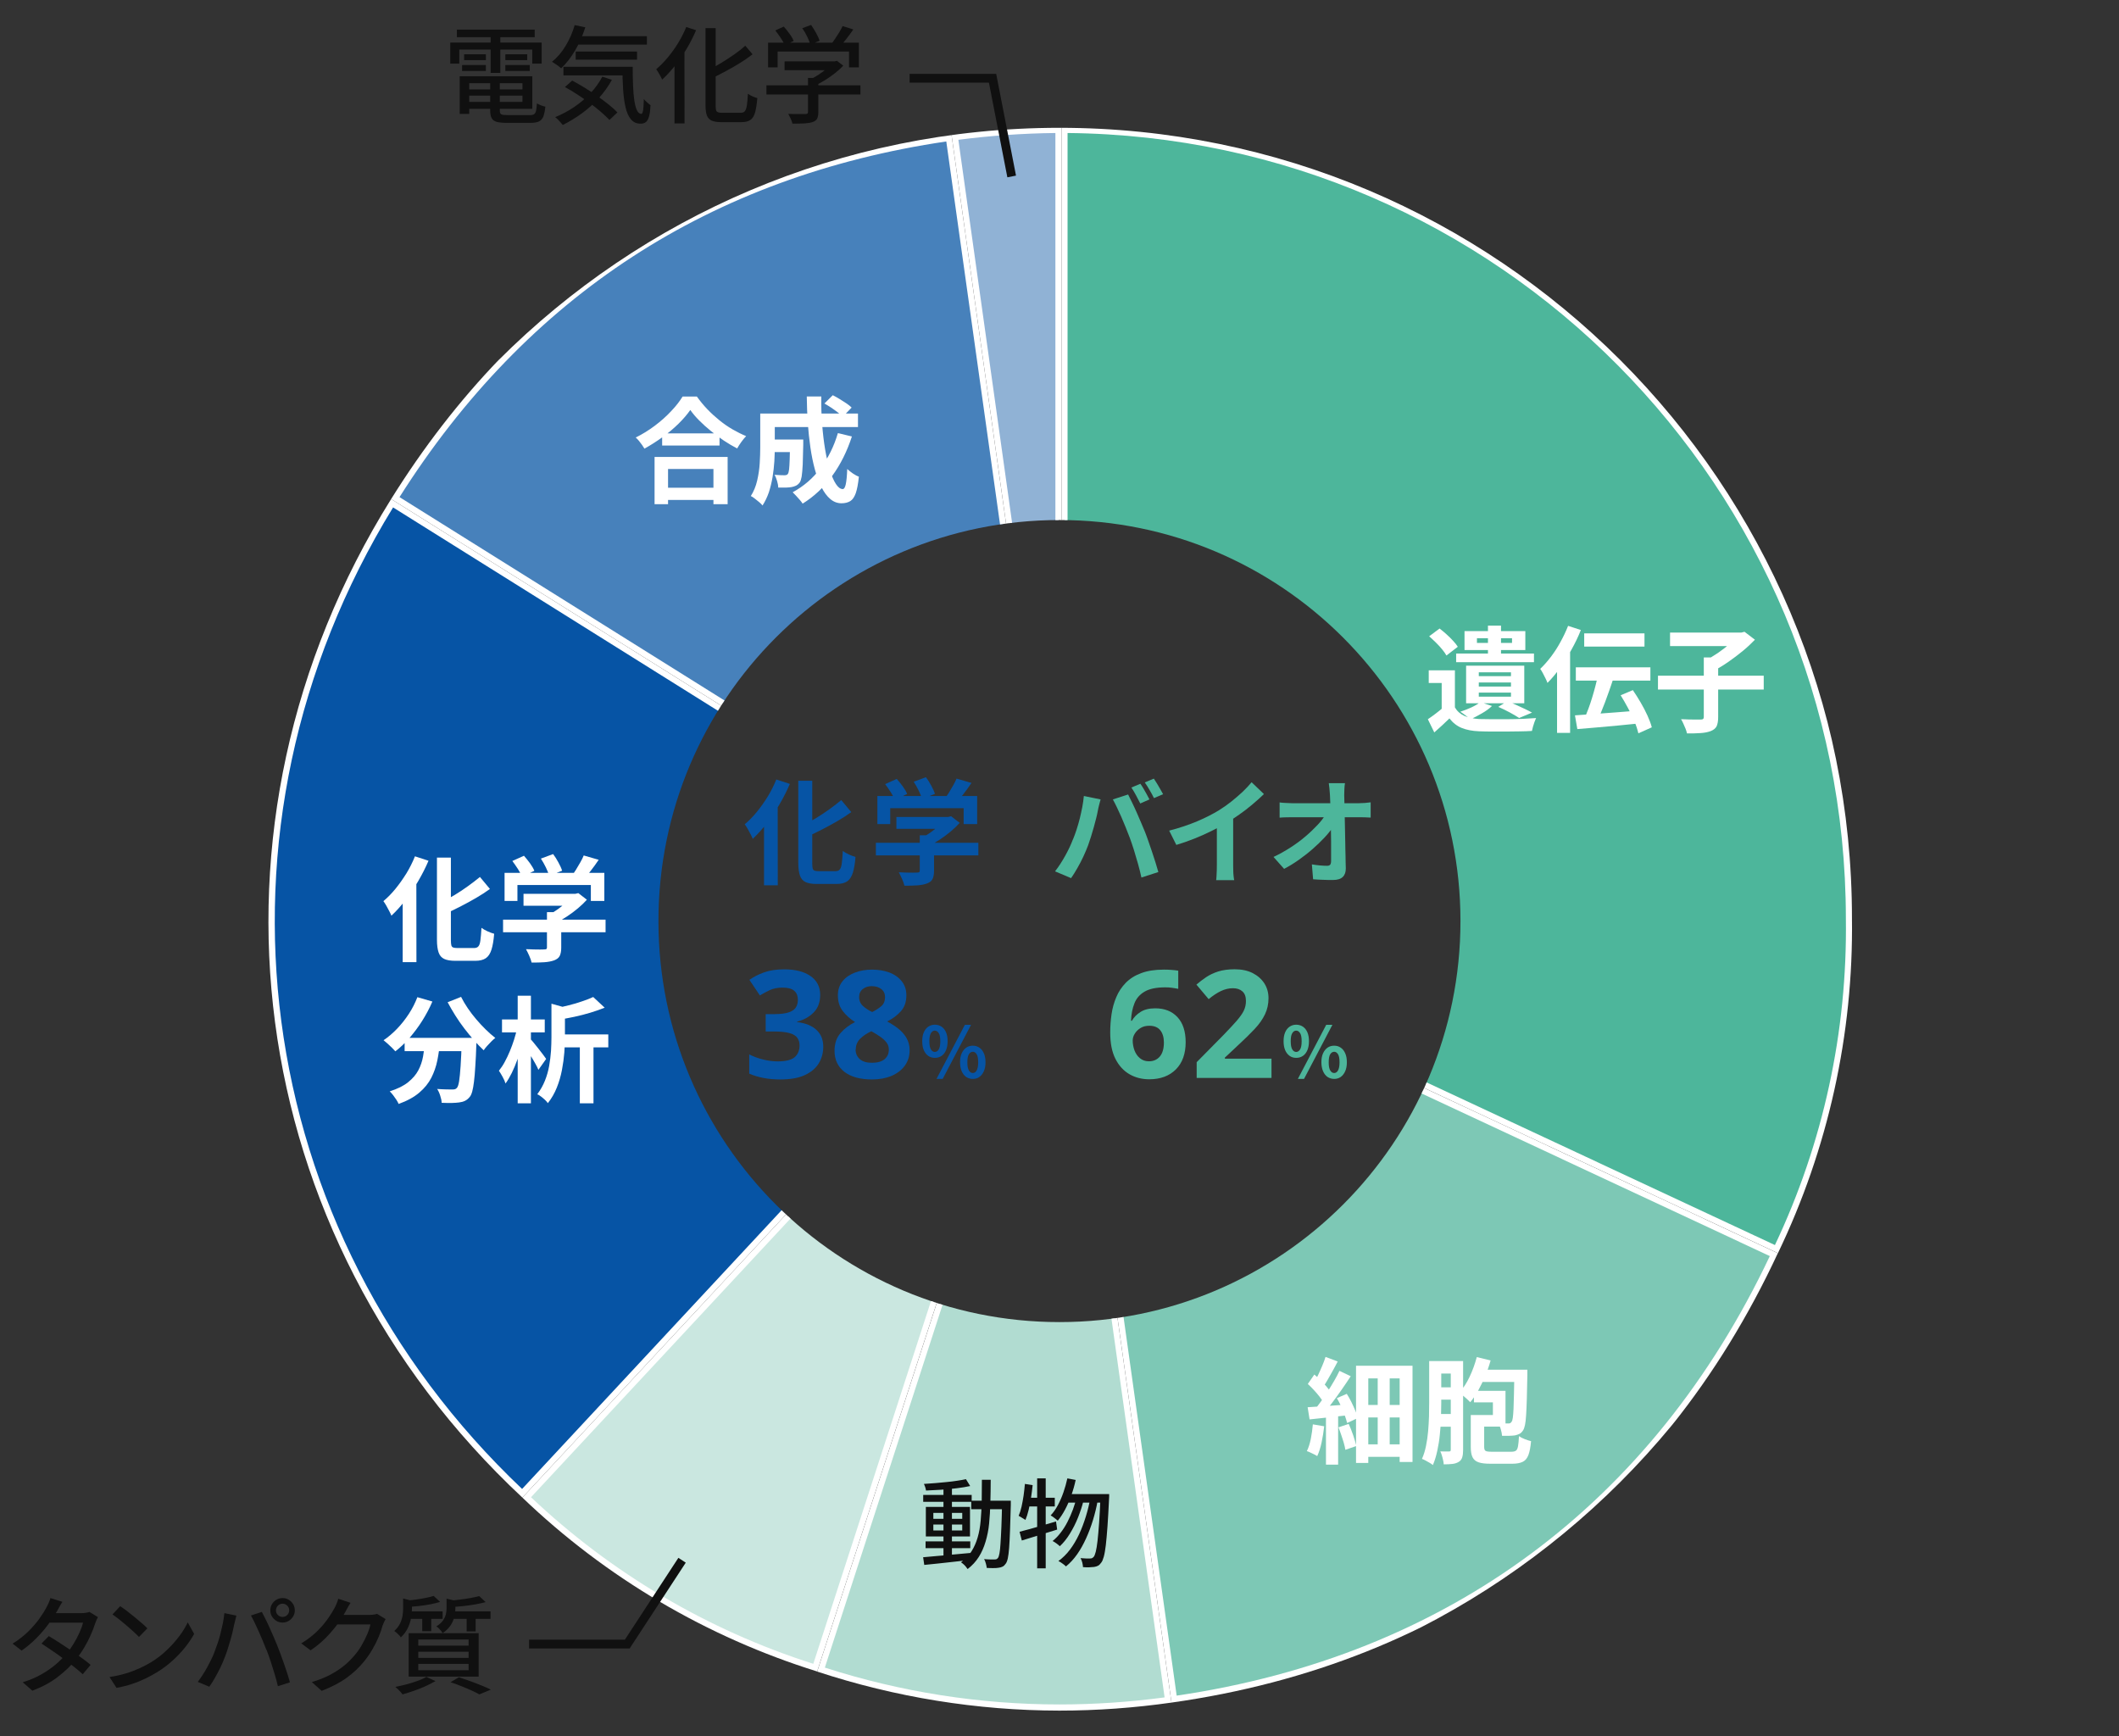
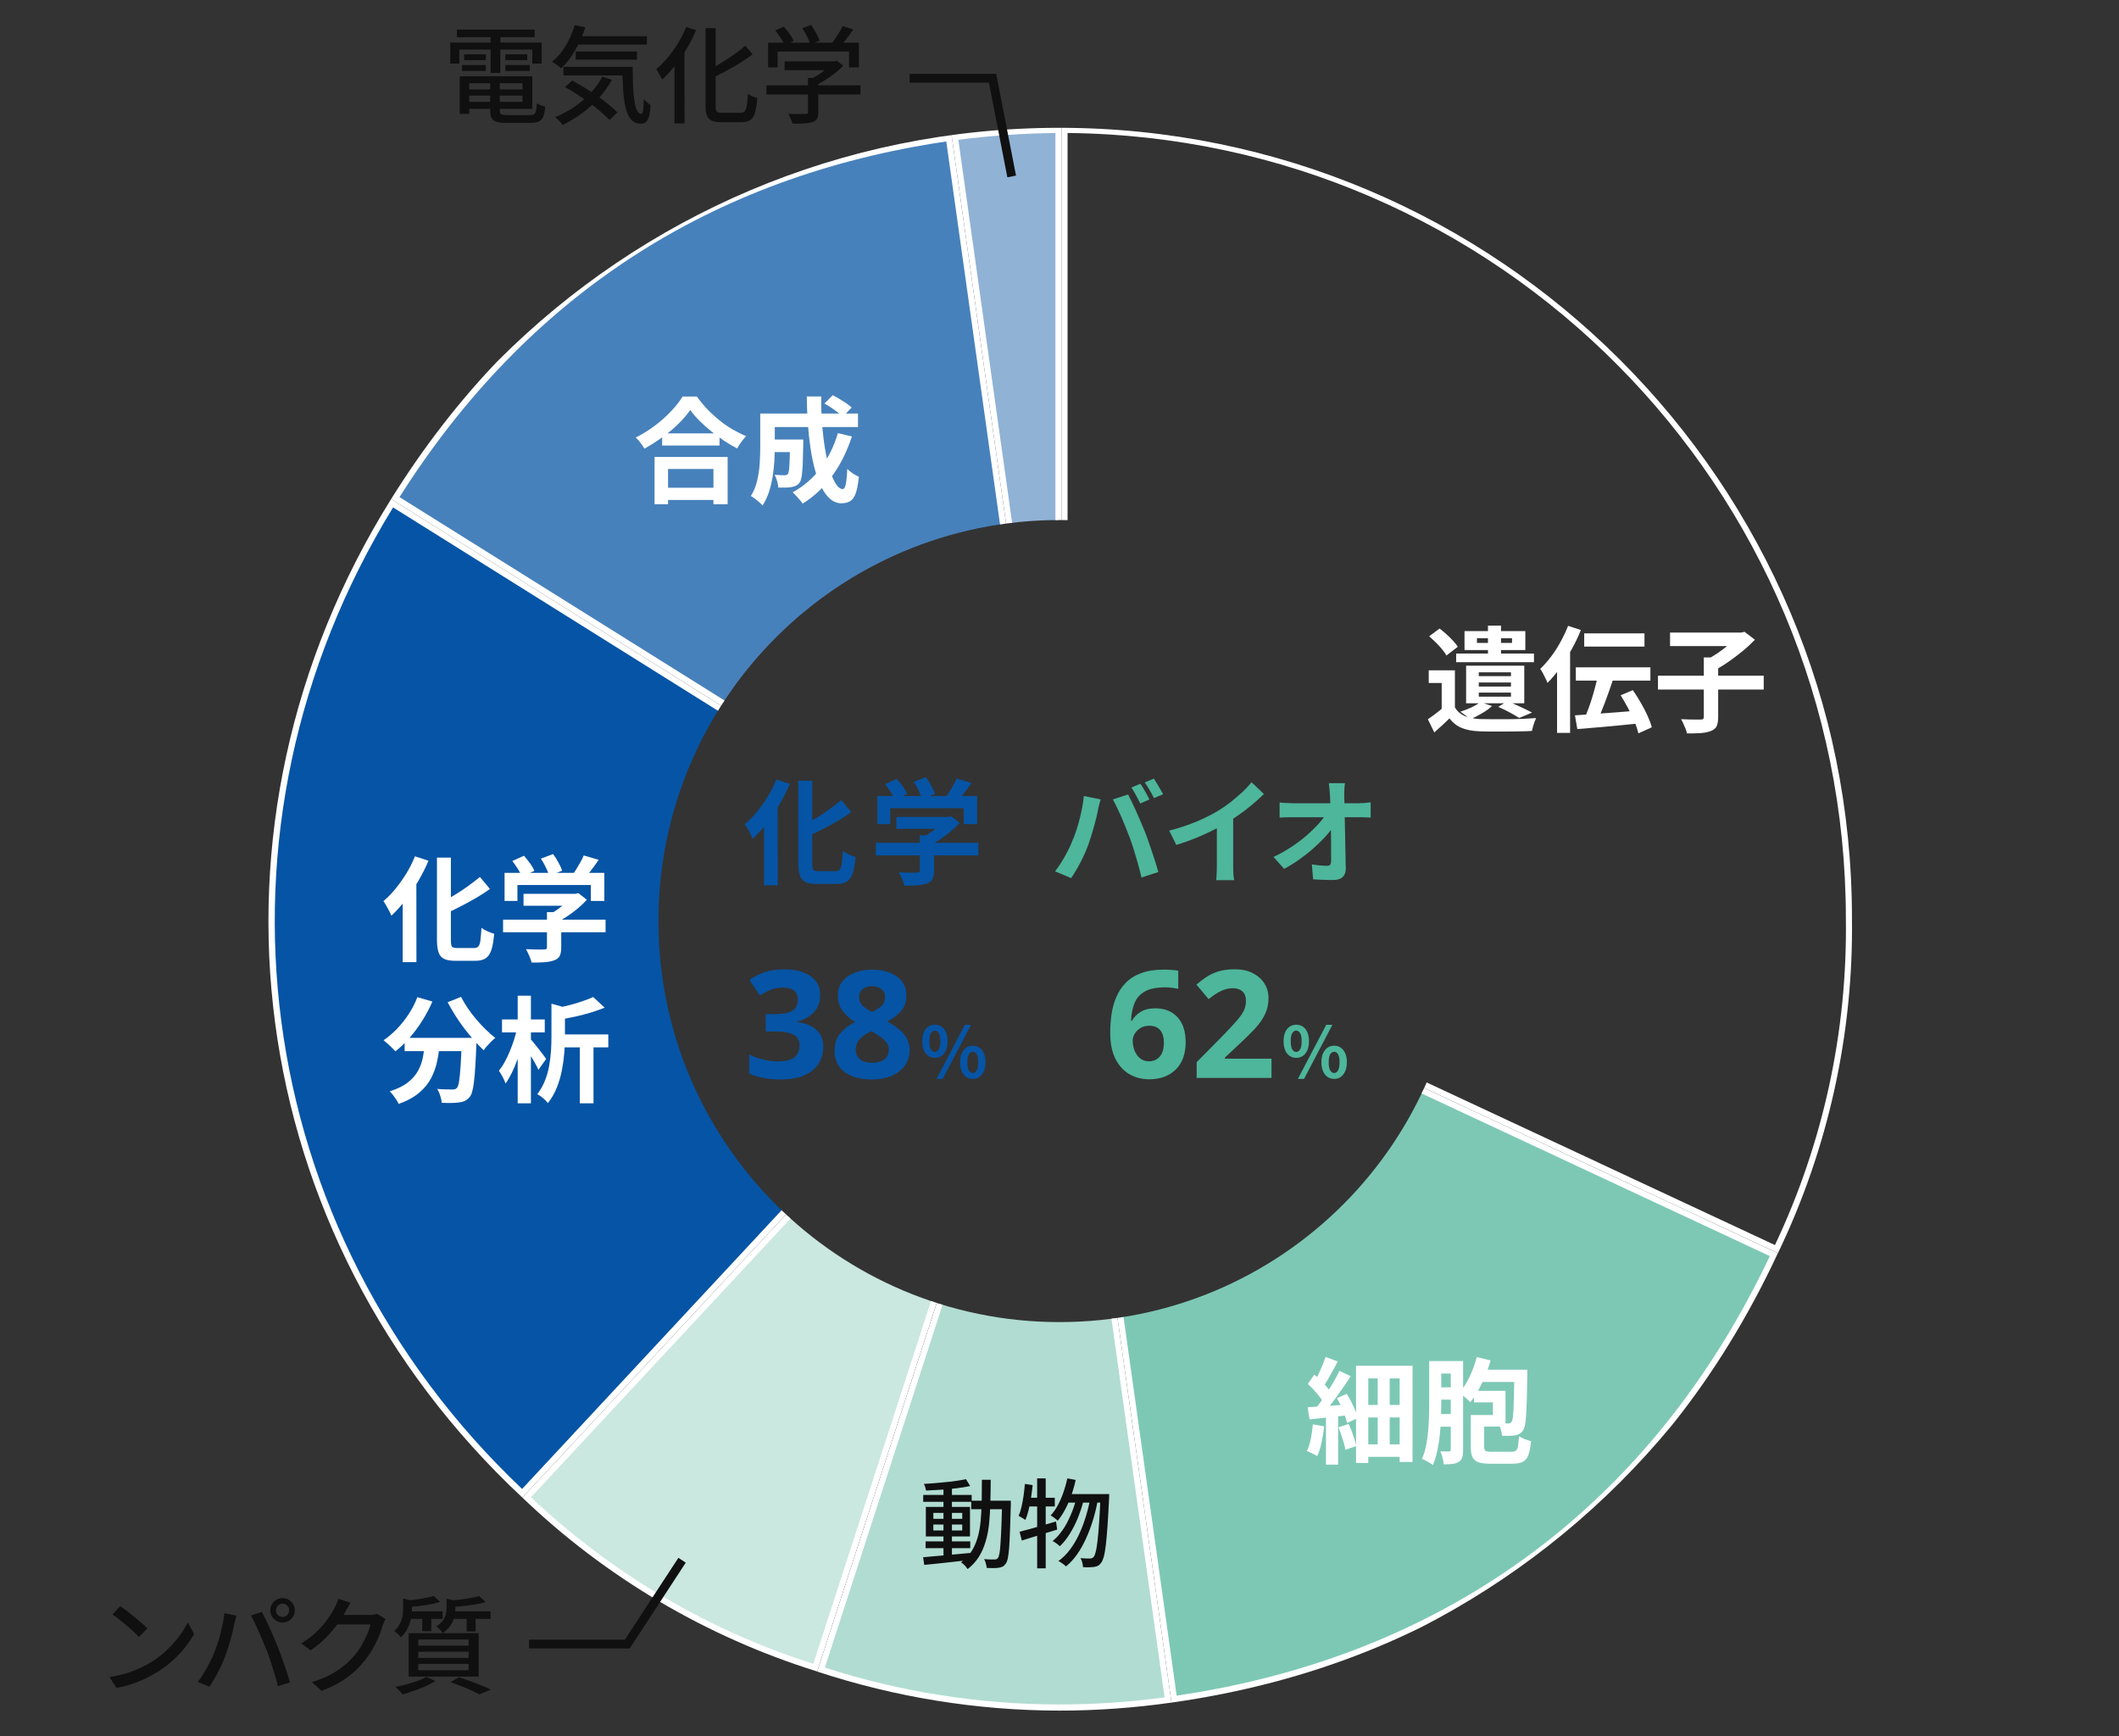
<svg xmlns="http://www.w3.org/2000/svg" id="_レイヤー_2" data-name="レイヤー 2" viewBox="0 0 240.43 197">
  <rect x="0" y="0" width="240.43" height="197" fill="#333333" stroke="none" />
  <defs>
    <style>
      .cls-1 {
        fill: #0654a5;
      }

      .cls-2 {
        fill: #90b2d5;
      }

      .cls-3 {
        fill: #fff;
      }

      .cls-4 {
        fill: #4781bb;
      }

      .cls-5, .cls-6 {
        fill: none;
      }

      .cls-7 {
        fill: #101010;
      }

      .cls-8 {
        clip-path: url(#clippath-1);
      }

      .cls-9 {
        isolation: isolate;
      }

      .cls-10 {
        fill: #4db69b;
      }

      .cls-11 {
        fill: #b1dcd1;
      }

      .cls-12 {
        fill: #cae7e0;
      }

      .cls-13 {
        fill: #7dc8b5;
      }

      .cls-14 {
        clip-path: url(#clippath);
      }

      .cls-6 {
        stroke: #101010;
      }
    </style>
    <clipPath id="clippath">
      <path class="cls-5" d="M120.21,14.5c-49.71,0-90,40.29-90,90s40.29,90,90,90,90-40.29,90-90S169.92,14.5,120.21,14.5ZM120.21,150c-25.13,0-45.5-20.37-45.5-45.5s20.37-45.5,45.5-45.5,45.5,20.37,45.5,45.5-20.37,45.5-45.5,45.5Z" />
    </clipPath>
    <clipPath id="clippath-1">
      <rect class="cls-5" x="30.21" y="14.5" width="180" height="180" />
    </clipPath>
  </defs>
  <g id="_レイヤー_1-2" data-name="レイヤー 1">
    <rect class="cls-5" width="240.43" height="197" />
    <g>
      <g class="cls-14">
        <g class="cls-8">
          <path id="_パス_611" data-name="パス 611" class="cls-2" d="M108.35,15.57c3.89-.52,7.82-.79,11.75-.82v84.53l-11.75-83.71Z" />
          <path id="_パス_612" data-name="パス 612" class="cls-3" d="M119.75,15.09v79.24l-11.01-78.47c3.65-.47,7.33-.73,11.01-.77M120.44,14.4c-4.18.02-8.35.31-12.48.87l12.48,88.95V14.4Z" />
          <path id="_パス_613" data-name="パス 613" class="cls-4" d="M44.86,56.51c14.58-23.2,35.71-36.95,62.81-40.85l12.33,87.87L44.86,56.51Z" />
          <path id="_パス_614" data-name="パス 614" class="cls-3" d="M107.37,16.05l12.18,86.79L45.33,56.4c14.46-22.84,35.32-36.41,62.04-40.35M107.96,15.27c-27.47,3.87-48.88,17.79-63.58,41.35l76.06,47.6-12.48-88.95Z" />
          <path id="_パス_615" data-name="パス 615" class="cls-1" d="M59.26,169.42c-31.42-29.55-37.48-75.64-14.77-112.32l75.41,47.19-60.64,65.13Z" />
          <path id="_パス_616" data-name="パス 616" class="cls-3" d="M44.6,57.57l74.76,46.79-60.12,64.57c-30.99-29.37-36.98-74.96-14.64-111.36M44.38,56.62c-23.1,37.02-16.99,83.52,14.89,113.29l61.17-65.69L44.38,56.62Z" />
          <path id="_パス_617" data-name="パス 617" class="cls-12" d="M92.51,189.21c-12.25-3.85-23.45-10.46-32.74-19.32l59.87-64.3-27.13,83.61Z" />
          <path id="_パス_618" data-name="パス 618" class="cls-3" d="M118.82,106.97l-26.54,81.8c-11.96-3.81-22.91-10.27-32.03-18.9l58.57-62.9ZM120.44,104.22l-61.17,65.69c9.47,9.08,20.93,15.83,33.45,19.73l27.71-85.42Z" />
          <path id="_パス_619" data-name="パス 619" class="cls-11" d="M120.2,193.73c-9.18-.02-18.31-1.47-27.04-4.3l27.15-83.67,12.23,87.12c-4.09.56-8.21.85-12.33.85" />
          <path id="_パス_620" data-name="パス 620" class="cls-3" d="M120.17,107.28l11.97,85.3c-3.96.53-7.95.8-11.94.8-9.03,0-18.01-1.41-26.61-4.18l26.58-81.92ZM120.44,104.22l-27.72,85.43c8.87,2.92,18.14,4.42,27.48,4.43,4.26,0,8.51-.31,12.72-.91l-12.48-88.95Z" />
          <path id="_パス_621" data-name="パス 621" class="cls-13" d="M120.87,104.8l80.4,37.54c-13.39,28.52-36.9,45.94-68.05,50.43l-12.35-87.97Z" />
          <path id="_パス_622" data-name="パス 622" class="cls-3" d="M121.3,105.38l79.51,37.13c-13.31,28.12-36.56,45.34-67.3,49.87l-12.21-87ZM120.44,104.22l12.48,88.95c31.39-4.42,55.41-22.21,68.8-50.99l-81.28-37.96Z" />
-           <path id="_パス_623" data-name="パス 623" class="cls-10" d="M120.79,104V14.74c49.22.28,88.98,40.25,89,89.48.18,12.97-2.63,25.8-8.23,37.5l-80.77-37.72Z" />
          <path id="_パス_624" data-name="パス 624" class="cls-3" d="M121.13,15.09c48.89.47,88.29,40.23,88.31,89.13.18,12.8-2.57,25.47-8.05,37.04l-80.26-37.48V15.09ZM120.44,14.4v89.82l81.29,37.96c5.69-11.83,8.57-24.83,8.4-37.96.04-49.57-40.12-89.78-89.69-89.82" />
        </g>
      </g>
      <g>
        <g id="_グループ_224814" data-name="グループ 224814">
          <g id="_グループ_224813" data-name="グループ 224813">
            <g id="_グループ_224811" data-name="グループ 224811">
              <g id="_化学" data-name="化学" class="cls-9">
                <g class="cls-9">
                  <path class="cls-1" d="M88.07,88.43l1.55.51c-.33.77-.72,1.54-1.17,2.31-.45.77-.93,1.49-1.45,2.16s-1.05,1.26-1.59,1.76c-.05-.13-.13-.3-.24-.51-.11-.21-.22-.42-.34-.63-.12-.21-.23-.38-.33-.51.48-.4.94-.87,1.38-1.41.44-.54.85-1.13,1.24-1.75.38-.63.7-1.27.96-1.92ZM86.69,92.09l1.55-1.55v.03s.01,9.87.01,9.87h-1.56v-8.35ZM90.59,88.58h1.57v9.37c0,.26.02.46.05.58s.1.21.21.25c.11.04.27.06.47.06h1.9c.22,0,.38-.06.49-.19.11-.12.19-.35.23-.69s.09-.8.12-1.41c.19.14.42.27.7.4.28.13.52.21.74.27-.06.75-.16,1.34-.3,1.79-.14.45-.35.78-.64.98-.29.2-.69.3-1.21.3h-2.24c-.55,0-.97-.07-1.27-.21-.3-.14-.52-.38-.64-.73-.12-.35-.19-.82-.19-1.43v-9.36ZM95.45,90.77l1.14,1.37c-.48.35-1,.68-1.56,1.01s-1.14.64-1.72.94-1.16.58-1.72.84c-.05-.18-.14-.39-.27-.63s-.25-.44-.35-.6c.54-.26,1.08-.55,1.62-.88.54-.33,1.06-.67,1.55-1.03.49-.36.93-.69,1.31-1.01Z" />
                  <path class="cls-1" d="M99.38,95.62h11.63v1.43h-11.63v-1.43ZM99.55,90.31h11.32v3.19h-1.53v-1.81h-8.33v1.81h-1.46v-3.19ZM100.42,88.97l1.33-.6c.23.26.46.55.69.86.23.32.39.6.49.85l-1.4.66c-.1-.24-.25-.53-.46-.86-.21-.33-.43-.64-.64-.92ZM101.71,92.69h5.99v1.35h-5.99v-1.35ZM104.38,94.77h1.6v4.02c0,.4-.06.71-.17.94-.11.23-.33.39-.64.51-.31.11-.68.18-1.09.21-.42.03-.9.04-1.46.04-.05-.22-.14-.48-.27-.77-.13-.29-.25-.54-.37-.75.28,0,.56.02.84.03.29,0,.54.01.76.01s.38,0,.46-.01c.13,0,.22-.02.26-.05.04-.03.06-.09.06-.18v-3.98ZM103.68,88.69l1.38-.51c.21.28.41.59.6.95.2.36.34.67.42.94l-1.47.57c-.07-.26-.19-.57-.37-.94s-.37-.7-.57-1.01ZM107.2,92.69h.38l.34-.08.97.75c-.29.32-.62.64-1,.96-.38.32-.78.62-1.2.9s-.84.53-1.26.73c-.09-.14-.23-.3-.4-.47-.17-.18-.31-.32-.42-.44.34-.17.67-.38,1.01-.62.33-.24.64-.49.92-.75s.5-.49.66-.7v-.3ZM108.54,88.34l1.69.49c-.29.43-.6.86-.92,1.27-.32.42-.61.77-.87,1.05l-1.29-.47c.17-.22.34-.47.51-.74.17-.27.33-.54.49-.83.16-.28.29-.54.39-.79Z" />
                </g>
              </g>
              <g id="_グループ_224815" data-name="グループ 224815">
                <g id="_38" data-name=" 38" class="cls-9">
                  <g class="cls-9">
                    <path class="cls-1" d="M93.06,112.88c0,.84-.25,1.51-.76,2.01-.5.5-1.12.84-1.86,1.02v.05c.96.12,1.7.42,2.21.9.51.48.76,1.11.76,1.9,0,.7-.17,1.33-.52,1.9-.35.56-.88,1-1.6,1.33s-1.65.48-2.78.48c-1.32,0-2.48-.22-3.5-.66v-2.18c.52.26,1.06.46,1.63.59.57.14,1.1.2,1.6.2.92,0,1.56-.16,1.93-.48s.55-.77.55-1.34c0-.33-.08-.61-.25-.85s-.47-.42-.89-.54-1.02-.18-1.78-.18h-.92v-1.97h.93c.75,0,1.32-.07,1.71-.21.39-.14.66-.33.8-.58.14-.24.21-.52.21-.84,0-.43-.13-.77-.4-1.01-.27-.24-.71-.37-1.33-.37-.58,0-1.08.1-1.51.31s-.79.4-1.07.58l-1.19-1.77c.48-.34,1.03-.62,1.67-.85.64-.23,1.4-.34,2.29-.34,1.25,0,2.24.25,2.97.76.73.5,1.1,1.22,1.1,2.13Z" />
                    <path class="cls-1" d="M98.96,110.01c.7,0,1.35.11,1.93.32.58.21,1.05.54,1.41.98.36.44.54.98.54,1.62,0,.74-.21,1.34-.62,1.8-.41.46-.93.85-1.56,1.16.43.23.84.49,1.23.79.39.3.71.65.95,1.06.24.41.37.88.37,1.41,0,.67-.18,1.25-.54,1.75-.36.5-.86.88-1.5,1.16-.64.27-1.38.41-2.22.41-1.36,0-2.41-.29-3.15-.87s-1.11-1.37-1.11-2.38c0-.83.23-1.5.68-2.01.45-.52,1-.93,1.65-1.25-.54-.34-1.01-.75-1.38-1.23-.38-.48-.57-1.08-.57-1.81,0-.63.18-1.17.54-1.61.36-.44.84-.76,1.44-.98.59-.22,1.23-.32,1.91-.32ZM97.08,119.07c0,.44.16.81.47,1.09s.77.42,1.39.42,1.11-.14,1.43-.41.48-.63.48-1.09c0-.31-.09-.58-.27-.81-.18-.23-.41-.44-.68-.63-.27-.19-.54-.36-.82-.52l-.22-.12c-.53.25-.96.54-1.28.87s-.48.73-.48,1.19ZM98.95,111.88c-.42,0-.77.11-1.05.33-.28.22-.42.52-.42.91,0,.42.15.76.44,1.02s.64.49,1.04.68c.38-.18.72-.4,1.02-.65s.44-.6.44-1.04c0-.39-.14-.69-.42-.91-.28-.22-.63-.33-1.05-.33Z" />
                  </g>
                </g>
                <g id="_" data-name=" " class="cls-9">
                  <g class="cls-9">
                    <path class="cls-1" d="M106.07,120.02c-.28,0-.53-.07-.74-.22s-.39-.37-.51-.65c-.12-.28-.18-.62-.18-1.02s.06-.73.18-1.01c.12-.28.29-.49.51-.64.22-.15.47-.22.74-.22s.54.07.76.22c.22.15.39.36.51.64.12.28.18.61.18,1.01s-.06.73-.18,1.02c-.12.28-.29.5-.51.65s-.47.22-.76.22ZM106.07,119.35c.17,0,.32-.09.44-.28.12-.19.18-.5.18-.94s-.06-.74-.18-.92c-.12-.18-.26-.28-.44-.28s-.32.09-.44.28c-.12.18-.18.49-.18.92s.06.75.18.94c.12.19.27.28.44.28ZM106.26,122.41l3.22-6.14h.7l-3.22,6.14h-.7ZM110.38,122.41c-.28,0-.53-.08-.75-.22-.22-.15-.39-.37-.51-.65-.12-.28-.19-.62-.19-1.02s.06-.74.19-1.02.3-.49.51-.64c.22-.15.47-.22.75-.22s.52.07.74.22.39.36.51.64c.13.28.19.62.19,1.02s-.06.73-.19,1.02c-.12.28-.3.5-.51.65s-.46.22-.74.22ZM110.38,121.74c.17,0,.32-.09.43-.28s.18-.5.18-.93-.06-.75-.18-.93-.26-.27-.43-.27-.32.09-.44.27-.18.49-.18.93.06.74.18.93.26.28.44.28Z" />
                  </g>
                </g>
              </g>
            </g>
            <g id="_グループ_224812" data-name="グループ 224812">
              <g id="_バイオ" data-name="バイオ" class="cls-9">
                <g class="cls-9">
                  <path class="cls-10" d="M121.74,95.25c.15-.36.29-.75.42-1.15.13-.4.25-.82.36-1.25.1-.43.2-.86.28-1.28s.14-.85.18-1.26l1.9.39c-.03.12-.07.26-.12.43-.04.17-.08.33-.12.48-.04.16-.06.29-.08.39-.04.23-.1.5-.18.82-.08.32-.17.66-.27,1.02-.1.36-.21.72-.32,1.08-.11.36-.22.69-.33.99-.16.42-.34.85-.55,1.3-.21.45-.44.88-.68,1.3s-.47.79-.7,1.12l-1.82-.77c.42-.54.8-1.13,1.16-1.78s.65-1.26.86-1.83ZM128.16,94.98c-.13-.35-.27-.71-.43-1.1s-.32-.78-.49-1.17c-.17-.39-.34-.76-.51-1.11-.17-.35-.32-.65-.46-.9l1.73-.56c.13.25.28.55.45.91.17.36.35.73.52,1.12.17.39.34.79.51,1.18.17.39.31.74.44,1.05.11.29.24.62.37,1.01s.27.79.42,1.22c.14.42.28.83.4,1.23.12.4.23.76.32,1.08l-1.92.62c-.11-.51-.24-1.03-.39-1.56-.15-.53-.3-1.05-.46-1.56-.16-.51-.33-1-.5-1.47ZM129.39,88.92c.11.16.23.34.36.56.12.22.25.43.37.65s.22.41.3.57l-1.04.46c-.14-.27-.3-.57-.48-.92-.18-.34-.36-.64-.53-.89l1.03-.43ZM130.92,88.34c.11.17.24.36.37.58.13.22.26.44.38.65.12.21.22.39.3.54l-1.04.44c-.13-.27-.29-.57-.49-.91-.2-.34-.38-.63-.55-.87l1.03-.43Z" />
                  <path class="cls-10" d="M132.66,94.24c1.17-.3,2.23-.66,3.18-1.06.95-.4,1.78-.83,2.5-1.27.45-.28.9-.6,1.36-.96.45-.36.88-.73,1.29-1.11.4-.38.74-.75,1.02-1.09l1.4,1.34c-.4.39-.83.78-1.31,1.18-.47.4-.96.78-1.48,1.14-.51.36-1.02.7-1.52,1-.49.29-1.05.58-1.66.88-.61.3-1.25.59-1.93.86s-1.36.51-2.04.71l-.82-1.64ZM138.07,92.74l1.85-.43v5.85c0,.19,0,.4.01.62,0,.23.02.44.04.63.02.2.04.34.07.45h-2.05c.02-.1.03-.25.04-.45.01-.19.02-.4.03-.63,0-.23.01-.43.01-.62v-5.42Z" />
                  <path class="cls-10" d="M144.49,97.23c.68-.32,1.32-.68,1.94-1.08.62-.4,1.18-.81,1.69-1.25.51-.43.96-.87,1.36-1.29s.71-.83.94-1.22h.85s.01,1.39.01,1.39c-.26.4-.59.81-1,1.25s-.86.87-1.35,1.3c-.49.43-1.02.84-1.57,1.23-.55.39-1.11.73-1.66,1.02l-1.2-1.35ZM145.18,91.04c.19.03.42.05.7.06.27.02.52.03.75.03h7.54c.21,0,.45-.01.71-.03s.48-.05.64-.07v1.73c-.21,0-.43-.02-.66-.03-.23,0-.43-.01-.6-.01h-7.59c-.23,0-.48,0-.74.01-.26,0-.51.02-.74.04v-1.73ZM152.6,88.88c-.03.2-.05.42-.06.65-.01.23-.02.46-.02.66,0,.36.02.76.03,1.18s.02.88.03,1.35c.01.48.02.96.03,1.46s.02,1,.03,1.5c0,.5.02.99.03,1.47,0,.48.02.94.03,1.38,0,.42-.11.74-.35.97-.24.23-.61.34-1.1.34-.39,0-.77,0-1.14-.02-.37-.01-.75-.03-1.12-.06l-.14-1.69c.29.05.6.09.92.12.32.03.59.04.81.04.16,0,.28-.04.35-.13.07-.09.1-.23.1-.42v-1.02c0-.39,0-.8,0-1.24,0-.44-.01-.89-.02-1.35,0-.46-.02-.93-.03-1.38s-.02-.9-.03-1.33-.03-.82-.05-1.18c-.02-.29-.04-.54-.06-.75-.02-.21-.05-.4-.07-.57h1.85Z" />
                </g>
              </g>
              <g id="_グループ_224816" data-name="グループ 224816">
                <g id="_62" data-name=" 62" class="cls-9">
                  <g class="cls-9">
                    <path class="cls-10" d="M125.97,117.14c0-.69.05-1.38.15-2.07.1-.69.28-1.33.54-1.94.25-.61.61-1.14,1.07-1.62.46-.47,1.04-.84,1.75-1.1.71-.27,1.57-.4,2.58-.4.24,0,.52,0,.83.03.32.02.58.05.8.09v2.06c-.22-.05-.45-.08-.71-.12s-.51-.05-.76-.05c-1.01,0-1.79.16-2.34.48s-.94.76-1.16,1.33c-.23.57-.36,1.23-.39,1.98h.1c.23-.4.55-.73.98-1,.42-.27.98-.41,1.66-.41,1.07,0,1.91.33,2.53,1,.62.67.93,1.62.93,2.84,0,1.31-.37,2.35-1.11,3.09s-1.75,1.12-3.02,1.12c-.83,0-1.58-.19-2.24-.57s-1.2-.96-1.6-1.75c-.4-.79-.59-1.79-.59-3ZM130.36,120.41c.5,0,.91-.17,1.22-.52s.48-.88.48-1.61c0-.59-.14-1.05-.41-1.39-.27-.34-.69-.51-1.24-.51-.39,0-.72.08-.99.25-.28.17-.5.38-.66.64-.16.25-.24.52-.24.79,0,.37.07.74.2,1.11.14.36.34.66.62.89s.61.35,1.01.35Z" />
                    <path class="cls-10" d="M144.26,122.3h-8.48v-1.79l3.04-3.08c.61-.63,1.1-1.16,1.48-1.59.37-.43.65-.81.82-1.16s.25-.72.25-1.11c0-.49-.13-.85-.4-1.09-.27-.24-.63-.36-1.08-.36s-.92.11-1.36.32c-.44.21-.91.52-1.39.92l-1.39-1.65c.34-.29.71-.58,1.1-.84.4-.27.85-.48,1.37-.65.52-.16,1.14-.25,1.86-.25.79,0,1.48.14,2.05.43.57.29,1.01.68,1.33,1.17.31.49.47,1.05.47,1.67,0,.67-.13,1.28-.4,1.84-.27.56-.65,1.11-1.16,1.65s-1.11,1.14-1.83,1.8l-1.56,1.46v.12h5.29v2.16Z" />
                  </g>
                </g>
                <g id="_2" data-name=" 2" class="cls-9">
                  <g class="cls-9">
                    <path class="cls-10" d="M147.07,120.02c-.28,0-.53-.07-.74-.22s-.39-.37-.51-.65c-.12-.28-.18-.62-.18-1.02s.06-.73.18-1.01c.12-.28.29-.49.51-.64.22-.15.47-.22.74-.22s.54.07.76.22c.22.15.39.36.51.64.12.28.18.61.18,1.01s-.06.73-.18,1.02c-.12.28-.29.5-.51.65s-.47.22-.76.22ZM147.07,119.35c.17,0,.32-.09.44-.28.12-.19.18-.5.18-.94s-.06-.74-.18-.92c-.12-.18-.26-.28-.44-.28s-.32.09-.44.28c-.12.18-.18.49-.18.92s.06.75.18.94c.12.19.27.28.44.28ZM147.26,122.41l3.22-6.14h.7l-3.22,6.14h-.7ZM151.38,122.41c-.28,0-.53-.08-.75-.22-.22-.15-.39-.37-.51-.65-.12-.28-.19-.62-.19-1.02s.06-.74.19-1.02.3-.49.51-.64c.22-.15.47-.22.75-.22s.52.07.74.22.39.36.51.64c.13.28.19.62.19,1.02s-.06.73-.19,1.02c-.12.28-.3.5-.51.65s-.46.22-.74.22ZM151.38,121.74c.17,0,.32-.09.43-.28s.18-.5.18-.93-.06-.75-.18-.93-.26-.27-.43-.27-.32.09-.44.27-.18.49-.18.93.06.74.18.93.26.28.44.28Z" />
                  </g>
                </g>
              </g>
            </g>
          </g>
        </g>
        <g id="_遺伝子" data-name="遺伝子" class="cls-9">
          <g class="cls-9">
            <path class="cls-3" d="M165.08,80.26c.25.43.61.75,1.07.96.46.2,1.02.32,1.68.36.39,0,.86.02,1.41.02.55,0,1.13,0,1.74,0,.61,0,1.2-.02,1.77-.04.58-.03,1.09-.06,1.54-.09-.05.11-.11.26-.18.44-.06.18-.12.35-.17.53-.05.18-.09.34-.12.49-.41.03-.87.04-1.39.05-.52,0-1.06.01-1.62.02-.56,0-1.1,0-1.61,0-.52,0-.97-.02-1.37-.03-.78-.03-1.44-.16-1.98-.38-.54-.22-1-.58-1.39-1.08-.26.25-.53.51-.81.77s-.58.53-.91.82l-.73-1.5c.29-.19.58-.4.88-.63.3-.23.59-.46.87-.7h1.31ZM165.08,76.04v4.8h-1.5v-3.35h-1.47v-1.44h2.96ZM162.16,72.19l1.18-.88c.25.19.51.41.78.65.27.24.52.49.74.73.23.24.41.47.55.69l-1.29.99c-.12-.22-.29-.45-.5-.71-.21-.26-.45-.51-.71-.77-.26-.25-.51-.49-.75-.7ZM165.22,74.15h8.83v.98h-8.83v-.98ZM167.96,79.66l1.33.44c-.31.29-.7.58-1.16.84-.46.27-.89.49-1.3.68-.09-.1-.2-.2-.34-.3-.14-.1-.28-.21-.42-.31-.14-.1-.26-.19-.38-.26.43-.14.85-.3,1.26-.49.41-.19.74-.39,1-.6ZM166.17,71.6h6.9v2.15h-6.9v-2.15ZM166.35,75.53h6.6v4.26h-6.6v-4.26ZM167.58,72.41v.53h3.98v-.53h-3.98ZM167.79,76.28v.43h3.65v-.43h-3.65ZM167.79,77.43v.46h3.65v-.46h-3.65ZM167.79,78.58v.46h3.65v-.46h-3.65ZM168.83,70.98h1.48v3.93h-1.48v-3.93ZM170,80.2l1.04-.65c.32.13.65.27,1,.43.34.16.67.31.99.46.32.15.58.29.8.41l-1.46.61c-.26-.17-.61-.38-1.05-.62-.44-.24-.88-.45-1.32-.64Z" />
            <path class="cls-3" d="M177.93,71.01l1.44.47c-.29.74-.64,1.47-1.05,2.2-.4.73-.84,1.43-1.3,2.08-.46.65-.94,1.23-1.44,1.72-.04-.13-.11-.29-.21-.49-.1-.2-.2-.4-.31-.61s-.21-.37-.3-.49c.42-.4.82-.86,1.22-1.38.39-.52.76-1.08,1.08-1.68.33-.6.62-1.2.86-1.82ZM176.67,74.59l1.48-1.48h0v10.04h-1.48v-8.55ZM178.71,81.16c.62-.04,1.33-.09,2.13-.15.81-.06,1.66-.12,2.55-.19.9-.07,1.78-.14,2.66-.21v1.46c-.82.09-1.66.17-2.51.25-.85.08-1.66.15-2.44.22-.78.07-1.48.13-2.13.18l-.27-1.56ZM178.8,75.71h8.46v1.51h-8.46v-1.51ZM179.75,71.86h6.84v1.5h-6.84v-1.5ZM181.31,76.62l1.72.44c-.14.42-.28.86-.44,1.3-.15.44-.31.88-.47,1.3-.16.42-.33.83-.48,1.21-.16.39-.31.73-.46,1.05l-1.38-.43c.14-.33.28-.69.43-1.09.15-.4.29-.82.42-1.25.13-.44.26-.87.37-1.31s.21-.84.29-1.22ZM183.89,78.88l1.38-.58c.3.44.6.91.89,1.41.29.5.55.99.77,1.48.22.49.39.93.49,1.33l-1.52.68c-.09-.38-.23-.82-.44-1.32s-.45-1.01-.73-1.53c-.28-.52-.56-1.01-.84-1.46Z" />
            <path class="cls-3" d="M188.12,76.66h12v1.57h-12v-1.57ZM189.49,71.77h8.19v1.53h-8.19v-1.53ZM193.31,74.59h1.64v6.77c0,.44-.06.78-.17,1.03-.12.24-.34.42-.66.55-.31.12-.69.2-1.14.23-.45.03-.98.05-1.57.04-.03-.16-.08-.33-.16-.53-.08-.2-.16-.39-.25-.58-.09-.2-.17-.36-.26-.5.3,0,.6.02.9.03s.57.01.81.01h.5c.14,0,.23-.02.29-.07.05-.04.08-.12.08-.23v-6.75ZM197.16,71.77h.42l.36-.09,1.18.9c-.4.42-.86.85-1.37,1.27s-1.05.83-1.61,1.22-1.1.72-1.62.99c-.08-.11-.18-.24-.3-.38-.12-.14-.25-.28-.38-.41-.13-.13-.25-.25-.35-.34.47-.23.94-.52,1.42-.84.48-.33.92-.67,1.32-1.01s.71-.66.92-.95v-.35Z" />
          </g>
        </g>
        <g id="_細胞" data-name="細胞" class="cls-9">
          <g class="cls-9">
            <path class="cls-3" d="M148.95,161.6l1.3.22c-.07.62-.17,1.24-.3,1.85-.13.61-.3,1.12-.49,1.53-.09-.06-.2-.12-.34-.19-.14-.07-.29-.14-.44-.21-.15-.07-.28-.13-.4-.16.19-.38.34-.85.45-1.39s.18-1.09.23-1.64ZM148.36,159.66c.6-.03,1.32-.08,2.16-.14.85-.06,1.7-.12,2.57-.18l.03,1.21c-.8.09-1.59.17-2.38.26s-1.51.17-2.15.23l-.22-1.38ZM148.39,157.02l.74-1.07c.22.19.46.4.7.64.24.23.46.47.66.7.2.23.36.44.46.64l-.78,1.21c-.1-.2-.25-.42-.45-.68-.19-.25-.41-.5-.64-.75-.23-.25-.46-.48-.69-.69ZM150.4,153.95l1.38.52c-.17.34-.36.68-.55,1.03-.2.35-.38.69-.57,1.01s-.36.61-.53.86l-1.05-.46c.16-.26.32-.56.48-.91.17-.35.32-.7.47-1.05.15-.36.28-.69.37-1ZM151.97,155.53l1.29.61c-.32.49-.67,1.01-1.04,1.54-.37.53-.75,1.05-1.12,1.54s-.73.93-1.07,1.3l-.91-.53c.24-.29.5-.61.76-.98.26-.37.52-.75.78-1.16.25-.4.5-.8.73-1.2s.43-.77.59-1.12ZM150.45,160.36h1.38v5.81h-1.38v-5.81ZM151.68,158.63l1.13-.49c.18.29.36.59.52.92s.31.65.44.97c.13.32.22.6.29.85l-1.21.57c-.06-.25-.15-.54-.27-.87s-.25-.66-.4-1c-.15-.34-.32-.66-.5-.96ZM151.87,161.94l1.16-.39c.18.4.35.83.51,1.29.16.46.27.87.35,1.22l-1.24.43c-.03-.23-.1-.5-.18-.79-.09-.29-.18-.59-.29-.9-.1-.31-.21-.6-.31-.86ZM153.86,154.95h6.41v10.92h-1.46v-9.48h-3.56v9.59h-1.39v-11.04ZM154.64,159.4h4.74v1.42h-4.74v-1.42ZM154.64,163.87h4.73v1.42h-4.73v-1.42ZM156.32,155.57h1.36v9.19h-1.36v-9.19Z" />
            <path class="cls-3" d="M162.17,154.42h1.36v4.76c0,.52-.01,1.08-.03,1.7s-.06,1.24-.13,1.87c-.06.64-.16,1.25-.29,1.85-.13.6-.29,1.14-.5,1.62-.09-.08-.21-.16-.36-.25-.15-.09-.31-.18-.46-.26-.16-.08-.29-.15-.42-.19.2-.44.35-.93.46-1.47.11-.54.19-1.09.24-1.66.05-.57.08-1.13.1-1.68.01-.55.02-1.06.02-1.54v-4.76ZM162.78,154.42h2.64v1.42h-2.64v-1.42ZM162.84,157.4h2.43v1.4h-2.43v-1.4ZM162.84,160.43h2.43v1.44h-2.43v-1.44ZM164.61,154.42h1.4v10.08c0,.34-.03.62-.1.84-.06.22-.2.4-.4.52s-.43.2-.7.23c-.27.03-.6.05-1,.05,0-.13-.03-.29-.07-.47-.04-.18-.08-.36-.14-.54-.05-.18-.11-.33-.18-.46.21,0,.41.01.6.01h.39c.08,0,.13-.02.16-.05.03-.03.04-.09.04-.16v-10.06ZM167.56,153.97l1.57.38c-.16.59-.37,1.18-.61,1.76s-.51,1.13-.79,1.64c-.29.51-.59.96-.91,1.34-.09-.1-.21-.21-.36-.35s-.31-.27-.47-.41-.3-.25-.42-.33c.45-.48.84-1.08,1.18-1.8s.61-1.47.81-2.23ZM166.89,160.54h1.51v3.61c0,.24.05.4.16.46.1.07.34.1.71.1h2.22c.22,0,.39-.04.51-.12s.19-.25.24-.5c.05-.26.08-.64.11-1.15.17.12.39.24.66.34.27.11.51.18.71.23-.06.68-.16,1.2-.3,1.57s-.35.63-.64.77-.68.22-1.18.22h-2.5c-.56,0-1.01-.05-1.33-.16-.33-.11-.55-.3-.69-.58s-.2-.67-.2-1.17v-3.63ZM167.58,160.54h1.81v-1.43h-2.15v-1.31h3.58v4.06h-3.24v-1.31ZM167.52,155.4h4.94v1.39h-4.94v-1.39ZM171.83,155.4h1.47v.62c-.02,1.06-.04,1.95-.06,2.69-.02.74-.05,1.35-.08,1.83-.03.49-.07.86-.13,1.14-.06.27-.13.47-.21.59-.12.19-.26.33-.4.4s-.32.14-.51.18c-.18.03-.4.04-.66.05-.26,0-.53,0-.82,0-.02-.22-.06-.46-.14-.73-.07-.27-.17-.51-.29-.71.24.03.46.04.66.04.19,0,.35,0,.46,0,.09,0,.16,0,.22-.03s.12-.08.17-.16c.06-.08.11-.23.14-.46.03-.22.06-.56.08-.99s.03-1,.05-1.68c.02-.68.03-1.52.05-2.51v-.29Z" />
          </g>
        </g>
        <g id="_動物" data-name="動物" class="cls-9">
          <g class="cls-9">
            <path class="cls-7" d="M104.73,176.68c.45-.04.97-.09,1.56-.14.59-.05,1.22-.1,1.88-.17s1.32-.12,1.97-.18v.79c-.61.07-1.24.14-1.88.21-.63.07-1.24.14-1.82.2-.58.06-1.1.12-1.57.16l-.13-.88ZM104.75,169.61h5.5v.78h-5.5v-.78ZM109.6,167.82l.48.78c-.45.1-.96.18-1.52.25s-1.16.13-1.76.17c-.61.04-1.18.07-1.73.09-.01-.11-.05-.24-.09-.38-.05-.15-.1-.27-.15-.37.41-.02.83-.05,1.27-.09.44-.04.87-.08,1.29-.12.43-.04.83-.09,1.21-.15.38-.05.71-.12,1.01-.18ZM105.02,174.88h5.07v.77h-5.07v-.77ZM105.05,170.97h5.01v3.35h-5.01v-3.35ZM105.9,171.65v.67h3.28v-.67h-3.28ZM105.9,172.97v.67h3.28v-.67h-3.28ZM107.05,168.71h.96v8.01h-.96v-8.01ZM111.41,167.89h1c0,.9-.02,1.77-.04,2.6-.02.83-.07,1.61-.14,2.35s-.21,1.42-.4,2.06c-.19.64-.44,1.22-.77,1.74s-.75.98-1.27,1.38c-.05-.08-.12-.17-.2-.27-.08-.1-.17-.19-.27-.28-.1-.09-.19-.16-.28-.21.49-.36.89-.78,1.19-1.25s.53-1,.7-1.58.28-1.22.34-1.9c.06-.69.1-1.41.12-2.18.01-.77.02-1.58.02-2.44ZM110.2,170.26h3.89v.97h-3.89v-.97ZM113.69,170.26h1c0,.13,0,.23,0,.31s0,.14,0,.19c-.03,1.14-.06,2.11-.09,2.91s-.06,1.45-.1,1.95c-.04.51-.09.9-.15,1.18-.06.28-.14.48-.23.6-.11.16-.23.28-.36.34-.13.07-.28.11-.45.13-.16.03-.36.04-.6.04s-.49,0-.75-.02c-.01-.14-.05-.3-.1-.5s-.12-.36-.2-.5c.26.02.49.04.7.04.21,0,.37,0,.48,0,.09,0,.16-.01.22-.03.06-.02.11-.07.17-.14.07-.08.12-.25.17-.51s.09-.63.12-1.12c.03-.49.07-1.11.1-1.88s.06-1.69.08-2.78v-.23Z" />
            <path class="cls-7" d="M116.29,168.36l.88.14c-.05.49-.12.98-.19,1.46-.08.48-.17.94-.27,1.36-.1.42-.22.8-.36,1.13-.06-.04-.13-.1-.23-.15s-.19-.12-.29-.18c-.1-.06-.18-.11-.25-.14.13-.3.24-.65.33-1.04.09-.4.16-.81.23-1.25.06-.44.11-.88.15-1.33ZM115.67,173.79c.35-.09.75-.19,1.21-.32.45-.12.93-.26,1.43-.41.5-.15,1.01-.29,1.51-.44l.13.92c-.69.21-1.39.43-2.1.65-.71.22-1.35.42-1.91.59l-.26-1ZM116.46,169.93h3.22v.99h-3.41l.19-.99ZM117.68,167.73h.97v10.21h-.97v-10.21ZM121.1,167.73l.95.18c-.13.61-.3,1.2-.5,1.76-.2.56-.43,1.09-.69,1.58-.26.49-.54.92-.84,1.28-.06-.05-.14-.12-.23-.19-.1-.08-.19-.15-.3-.23s-.19-.13-.28-.18c.31-.32.58-.71.82-1.16s.45-.93.63-1.45c.18-.52.33-1.05.45-1.6ZM122.18,169.82l.77.39c-.15.64-.37,1.29-.63,1.95s-.58,1.28-.93,1.85c-.35.57-.73,1.04-1.14,1.42-.1-.1-.22-.2-.37-.31s-.3-.21-.45-.28c.32-.26.63-.57.91-.94.29-.37.55-.78.78-1.23s.44-.92.62-1.41c.18-.49.32-.97.44-1.44ZM123.73,169.92l.81.37c-.13.73-.31,1.46-.53,2.18-.22.72-.48,1.41-.78,2.07-.3.66-.63,1.26-1.01,1.8s-.8,1-1.27,1.38c-.09-.1-.23-.2-.39-.32s-.32-.22-.47-.29c.48-.34.92-.78,1.31-1.29.39-.52.73-1.09,1.03-1.73.3-.64.55-1.31.77-2.02.22-.71.39-1.42.52-2.14ZM121.2,169.51h4.09v.97h-4.54l.45-.97ZM124.86,169.51h.99v.31c0,.08,0,.14-.01.19-.06,1.25-.12,2.3-.18,3.17s-.13,1.58-.19,2.13c-.07.56-.14.99-.23,1.31s-.18.54-.29.67c-.12.17-.24.29-.36.35-.12.07-.28.11-.45.14-.15.02-.33.03-.56.04s-.46,0-.7-.02c0-.15-.04-.33-.08-.52-.05-.19-.12-.36-.2-.5.23.02.45.03.64.04.19,0,.34,0,.44,0,.1,0,.17-.01.23-.04.06-.03.12-.08.19-.15.08-.1.16-.3.23-.58s.14-.7.2-1.23.12-1.22.18-2.05c.06-.83.11-1.84.16-3.03v-.24Z" />
          </g>
        </g>
        <g id="_タンパク質" data-name="タンパク質" class="cls-9">
          <g class="cls-9">
-             <path class="cls-7" d="M7.09,181.73c-.12.18-.24.37-.35.58s-.21.37-.27.49c-.26.45-.58.94-.98,1.48-.4.54-.85,1.06-1.36,1.58-.51.52-1.07.99-1.68,1.41l-1.02-.79c.7-.43,1.29-.9,1.79-1.39.5-.5.92-.98,1.25-1.45.34-.47.6-.89.79-1.25.07-.12.15-.29.25-.5s.16-.41.21-.58l1.37.43ZM11.1,183.5c-.06.1-.11.21-.17.35-.06.14-.11.27-.15.39-.12.38-.28.81-.49,1.27-.2.46-.45.93-.73,1.41s-.6.93-.95,1.37c-.55.68-1.23,1.33-2.03,1.95s-1.77,1.15-2.91,1.58l-1.09-.96c.78-.24,1.48-.53,2.09-.88.61-.34,1.15-.72,1.63-1.12.47-.4.88-.81,1.24-1.23.3-.35.57-.74.82-1.15.25-.42.47-.83.66-1.25.19-.42.32-.79.4-1.13h-4.28l.46-1.08h3.65c.17,0,.33-.01.49-.04.16-.02.3-.06.41-.1l.97.6ZM5.54,185.63c.38.22.78.47,1.21.75.43.28.86.56,1.3.86.43.3.84.59,1.23.87.39.28.72.54,1,.78l-.89,1.06c-.27-.25-.6-.52-.98-.83-.38-.3-.79-.62-1.22-.94s-.87-.63-1.3-.92-.82-.55-1.18-.79l.83-.85Z" />
            <path class="cls-7" d="M12.42,190.27c.67-.1,1.29-.24,1.86-.41.57-.17,1.09-.37,1.57-.59.48-.22.91-.45,1.29-.68.64-.39,1.23-.84,1.77-1.36.54-.51,1.01-1.04,1.42-1.58s.73-1.07.97-1.58l.73,1.31c-.29.52-.64,1.04-1.06,1.56-.42.52-.89,1.02-1.42,1.49-.53.48-1.1.91-1.73,1.29-.4.25-.84.49-1.31.72-.48.23-.99.44-1.54.62s-1.13.33-1.75.44l-.8-1.24ZM13.65,182.24c.22.14.46.32.74.53.28.21.57.44.86.68.29.24.57.47.83.7.26.22.48.42.64.6l-.95.97c-.15-.16-.35-.35-.6-.58s-.51-.46-.8-.71-.57-.48-.85-.7c-.28-.22-.53-.41-.76-.56l.88-.94Z" />
            <path class="cls-7" d="M24.3,187.52c.13-.33.25-.68.38-1.04s.24-.75.34-1.15c.1-.4.19-.79.27-1.18.08-.39.13-.77.17-1.13l1.36.28c-.02.1-.05.22-.08.34s-.06.25-.09.37-.05.22-.08.31c-.04.19-.09.44-.16.74-.07.3-.15.62-.25.96-.1.34-.2.68-.31,1.03-.11.35-.22.67-.34.97-.14.38-.31.76-.5,1.16-.19.4-.4.78-.61,1.16s-.43.72-.65,1.03l-1.31-.55c.38-.5.73-1.04,1.06-1.64.33-.6.6-1.15.8-1.65ZM30.21,187.15c-.12-.31-.25-.64-.4-1-.15-.35-.3-.71-.46-1.06-.16-.36-.31-.69-.46-1-.15-.31-.29-.58-.42-.8l1.24-.41c.12.22.26.49.41.8.16.31.31.65.47,1,.16.36.32.71.47,1.06.15.35.29.68.41.98.11.29.23.61.37.97.13.36.26.73.4,1.11.13.38.25.75.37,1.1.11.36.21.68.29.97l-1.37.44c-.1-.44-.23-.9-.37-1.38-.14-.48-.29-.96-.45-1.44-.16-.48-.32-.93-.49-1.36ZM30.67,182.7c0-.26.06-.49.19-.7s.29-.38.5-.5.44-.19.7-.19.49.06.7.19c.21.13.38.3.5.5s.19.44.19.7-.06.49-.19.7-.3.37-.5.5c-.21.12-.44.19-.7.19s-.49-.06-.7-.19-.37-.29-.5-.5-.19-.44-.19-.7ZM31.31,182.7c0,.21.07.38.22.53s.32.22.53.22.39-.07.53-.22c.15-.14.22-.32.22-.53s-.07-.39-.22-.53-.33-.22-.53-.22-.38.07-.53.22c-.14.15-.22.33-.22.53Z" />
            <path class="cls-7" d="M39.78,181.85c-.12.18-.24.37-.35.58-.12.21-.21.37-.27.49-.25.46-.56.94-.94,1.45-.38.51-.82,1.01-1.31,1.51-.5.49-1.05.95-1.67,1.36l-1.06-.79c.52-.31.98-.64,1.39-1,.41-.35.76-.71,1.06-1.06.3-.36.56-.7.77-1.03s.4-.62.54-.89c.07-.12.15-.29.24-.5.09-.21.16-.41.2-.58l1.39.46ZM43.75,183.7c-.06.1-.12.21-.18.35-.06.14-.11.26-.16.38-.1.38-.25.81-.44,1.27-.19.46-.43.94-.71,1.42-.28.48-.6.95-.96,1.39-.55.68-1.21,1.3-1.97,1.85s-1.71,1.04-2.83,1.48l-1.12-1c.78-.23,1.46-.5,2.05-.81.59-.31,1.11-.65,1.56-1.01s.85-.76,1.21-1.18c.3-.34.58-.73.82-1.15s.46-.84.64-1.26.3-.8.37-1.13h-4.27l.46-1.08h3.66c.17,0,.33,0,.49-.03.16-.02.3-.05.41-.09l.98.6Z" />
            <path class="cls-7" d="M45.74,181.36l1.26.32c-.02.09-.1.15-.26.18v.7c0,.3-.03.63-.1,1.01-.06.38-.19.76-.37,1.14s-.44.73-.79,1.06c-.05-.08-.12-.17-.21-.26s-.19-.18-.28-.27c-.1-.09-.18-.15-.26-.19.29-.26.5-.54.65-.83.14-.29.24-.59.29-.88.05-.3.07-.57.07-.83v-1.15ZM48.37,190.25l1.04.48c-.33.19-.7.38-1.13.58-.42.19-.86.37-1.31.52-.45.16-.88.29-1.29.41-.06-.08-.13-.17-.23-.28-.1-.11-.2-.21-.31-.32-.11-.1-.21-.19-.29-.25.42-.08.84-.18,1.28-.29.44-.12.85-.25,1.24-.39.39-.14.73-.29,1.01-.46ZM49.21,181.07l.73.68c-.34.1-.71.19-1.12.27s-.83.14-1.27.19c-.43.05-.85.09-1.25.12-.02-.1-.05-.22-.1-.36s-.11-.25-.16-.35c.38-.04.76-.09,1.15-.14s.77-.12,1.12-.19c.36-.07.65-.14.89-.22ZM46.19,182.82h4.03v.85h-4.03v-.85ZM46.37,185.3h7.94v4.92h-7.94v-4.92ZM47.46,186.01v.7h5.71v-.7h-5.71ZM47.46,187.4v.7h5.71v-.7h-5.71ZM47.46,188.78v.72h5.71v-.72h-5.71ZM47.91,183.11h1.02v1.96h-1.02v-1.96ZM50.67,181.38l1.26.29c-.02.1-.1.16-.26.18v.66c0,.27-.04.57-.11.91-.08.33-.22.66-.43.98s-.51.62-.91.89c-.05-.09-.11-.18-.19-.28s-.17-.19-.26-.28c-.09-.09-.18-.16-.26-.2.34-.22.59-.44.75-.67.16-.23.27-.47.33-.71.06-.24.08-.47.08-.7v-1.08ZM54.38,181.09l.72.68c-.35.1-.75.18-1.19.26-.44.08-.89.14-1.36.19s-.91.08-1.33.11c-.02-.1-.06-.22-.11-.36s-.1-.25-.16-.35c.41-.04.82-.08,1.25-.14.42-.05.83-.11,1.21-.18s.7-.14.97-.21ZM51.12,182.82h4.54v.85h-4.54v-.85ZM51.13,190.85l.94-.56c.43.14.87.3,1.32.46.45.16.87.33,1.27.49s.74.31,1.03.46l-1.3.54c-.24-.14-.53-.28-.88-.44-.35-.16-.73-.32-1.13-.48-.41-.16-.82-.32-1.25-.46ZM52.95,183.11h1.02v1.98h-1.02v-1.98Z" />
          </g>
        </g>
        <g id="_化学_分析" data-name="化学 分析" class="cls-9">
          <g class="cls-9">
            <path class="cls-3" d="M47.07,97.15l1.55.51c-.33.77-.72,1.54-1.17,2.31-.45.77-.93,1.49-1.45,2.16s-1.05,1.26-1.59,1.76c-.05-.13-.13-.3-.24-.51-.11-.21-.22-.42-.34-.63-.12-.21-.23-.38-.33-.51.48-.4.94-.87,1.38-1.41.44-.54.85-1.13,1.24-1.75.38-.63.7-1.27.96-1.92ZM45.69,100.81l1.55-1.55v.03s.01,9.87.01,9.87h-1.56v-8.35ZM49.59,97.3h1.57v9.37c0,.26.02.46.05.58s.1.21.21.25c.11.04.27.06.47.06h1.9c.22,0,.38-.06.49-.19.11-.12.19-.35.23-.69s.09-.8.12-1.41c.19.14.42.27.7.4.28.13.52.21.74.27-.06.75-.16,1.34-.3,1.79-.14.45-.35.78-.64.98-.29.2-.69.3-1.21.3h-2.24c-.55,0-.97-.07-1.27-.21-.3-.14-.52-.38-.64-.73-.12-.35-.19-.82-.19-1.43v-9.36ZM54.45,99.49l1.14,1.37c-.48.35-1,.68-1.56,1.01s-1.14.64-1.72.94-1.16.58-1.72.84c-.05-.18-.14-.39-.27-.63s-.25-.44-.35-.6c.54-.26,1.08-.55,1.62-.88.54-.33,1.06-.67,1.55-1.03.49-.36.93-.69,1.31-1.01Z" />
            <path class="cls-3" d="M57.08,104.34h11.63v1.43h-11.63v-1.43ZM57.25,99.03h11.32v3.19h-1.53v-1.81h-8.33v1.81h-1.46v-3.19ZM58.12,97.69l1.33-.6c.23.26.46.55.69.86.23.32.39.6.49.85l-1.4.66c-.1-.24-.25-.53-.46-.86-.21-.33-.43-.64-.64-.92ZM59.4,101.41h5.99v1.35h-5.99v-1.35ZM62.08,103.49h1.6v4.02c0,.4-.06.71-.17.94-.11.23-.33.39-.64.51-.31.11-.68.18-1.09.21-.42.03-.9.04-1.46.04-.05-.22-.14-.48-.27-.77-.13-.29-.25-.54-.37-.75.28,0,.56.02.84.03.29,0,.54.01.76.01s.38,0,.46-.01c.13,0,.22-.02.26-.05.04-.03.06-.09.06-.18v-3.98ZM61.38,97.41l1.38-.51c.21.28.41.59.6.95.2.36.34.67.42.94l-1.47.57c-.07-.26-.19-.57-.37-.94s-.37-.7-.57-1.01ZM64.9,101.41h.38l.34-.08.97.75c-.29.32-.62.64-1,.96-.38.32-.78.62-1.2.9s-.84.53-1.26.73c-.09-.14-.23-.3-.4-.47-.17-.18-.31-.32-.42-.44.34-.17.67-.38,1.01-.62.33-.24.64-.49.92-.75s.5-.49.66-.7v-.3ZM66.24,97.06l1.69.49c-.29.43-.6.86-.92,1.27-.32.42-.61.77-.87,1.05l-1.29-.47c.17-.22.34-.47.51-.74.17-.27.33-.54.49-.83.16-.28.29-.54.39-.79Z" />
          </g>
          <g class="cls-9">
            <path class="cls-3" d="M47.37,113.14l1.69.49c-.32.75-.71,1.48-1.15,2.18s-.93,1.35-1.44,1.94c-.52.59-1.05,1.1-1.61,1.53-.1-.11-.23-.25-.39-.41-.16-.16-.33-.32-.5-.47s-.32-.28-.45-.38c.54-.36,1.05-.8,1.54-1.31s.93-1.07,1.33-1.68c.4-.61.72-1.25.97-1.9ZM48.22,118.19h1.7c-.06.73-.16,1.44-.3,2.13-.14.69-.37,1.35-.68,1.96-.32.62-.77,1.18-1.36,1.68-.59.51-1.38.94-2.35,1.29-.06-.15-.15-.31-.26-.48-.11-.17-.23-.34-.36-.51s-.26-.31-.39-.44c.88-.28,1.57-.62,2.08-1.03.51-.41.9-.86,1.16-1.35s.44-1.01.54-1.57.17-1.12.23-1.69ZM45.91,117.75h7.03v1.51h-7.03v-1.51ZM52.42,117.75h1.64v.41c0,.11,0,.2-.01.27-.03.98-.07,1.82-.12,2.53-.04.71-.09,1.29-.15,1.76-.06.47-.12.84-.2,1.12s-.17.49-.29.62c-.17.21-.35.35-.54.44s-.41.15-.66.18c-.22.03-.5.05-.86.06-.36,0-.73,0-1.12-.02,0-.23-.06-.5-.16-.8-.09-.3-.21-.56-.35-.77.36.03.7.04,1.01.05.31,0,.55.01.7.01.12,0,.22-.01.3-.03s.16-.07.23-.15c.1-.11.19-.36.25-.75.06-.39.12-.96.17-1.72.05-.76.1-1.74.13-2.94v-.27ZM52.32,113.11c.21.42.46.84.75,1.27s.62.86.97,1.27c.35.41.71.8,1.08,1.16.37.36.73.68,1.08.95-.14.1-.29.24-.46.41s-.33.34-.48.51c-.15.17-.28.33-.38.48-.36-.34-.73-.72-1.1-1.14-.37-.42-.74-.87-1.1-1.34-.36-.47-.7-.96-1.02-1.47-.32-.51-.61-1.01-.87-1.5l1.53-.61Z" />
            <path class="cls-3" d="M58.68,116.66l.91.31c-.09.53-.22,1.07-.37,1.62s-.33,1.1-.52,1.64c-.19.54-.41,1.04-.63,1.5-.23.46-.46.86-.71,1.2-.07-.23-.18-.48-.33-.75s-.29-.51-.42-.7c.23-.29.46-.62.66-1,.21-.38.4-.79.58-1.22.18-.43.34-.87.48-1.31.14-.45.26-.88.34-1.29ZM56.96,115.66h4.85v1.47h-4.85v-1.47ZM58.74,112.97h1.5v12.21h-1.5v-12.21ZM60.12,117.8c.09.09.22.24.4.46.18.22.37.46.57.71s.38.49.54.7c.16.22.27.37.34.47l-.88,1.24c-.08-.2-.19-.43-.34-.69s-.3-.53-.47-.8c-.17-.27-.32-.53-.47-.77-.15-.24-.28-.45-.38-.61l.7-.7ZM62.58,113.88l1.86.52c-.02.12-.13.2-.34.23v3.05c0,.52-.02,1.1-.07,1.74s-.14,1.3-.27,1.98c-.13.68-.32,1.34-.58,1.99s-.6,1.24-1.02,1.77c-.07-.11-.18-.24-.32-.37s-.29-.26-.45-.38c-.16-.12-.3-.21-.43-.26.36-.48.65-.99.87-1.54.22-.55.38-1.11.48-1.68.1-.57.17-1.14.21-1.7.03-.56.05-1.08.05-1.55v-3.8ZM67.3,113.11l1.31,1.22c-.5.2-1.05.39-1.64.57-.59.18-1.19.33-1.79.46-.61.13-1.2.24-1.78.33-.04-.18-.1-.4-.2-.65-.1-.25-.2-.46-.3-.62.54-.1,1.07-.22,1.61-.36.54-.13,1.05-.28,1.53-.45.49-.16.91-.33,1.26-.49ZM63.36,117.36h5.66v1.47h-5.66v-1.47ZM65.79,117.82h1.55v7.36h-1.55v-7.36Z" />
          </g>
        </g>
        <g id="_合成" data-name="合成" class="cls-9">
          <g class="cls-9">
            <path class="cls-3" d="M78.33,46.51c-.36.51-.8,1.03-1.34,1.56-.54.53-1.14,1.04-1.81,1.52s-1.35.92-2.06,1.31c-.07-.12-.16-.26-.27-.42-.11-.16-.23-.31-.35-.46-.12-.15-.25-.28-.37-.38.75-.37,1.48-.82,2.17-1.34.69-.52,1.31-1.07,1.85-1.65.55-.58.98-1.13,1.3-1.66h1.62c.35.49.74.97,1.17,1.42.43.45.89.87,1.37,1.26.48.39.98.74,1.5,1.04.52.3,1.04.56,1.55.77-.19.2-.37.42-.55.67s-.33.49-.47.73c-.5-.26-1.01-.56-1.52-.9-.51-.34-1-.71-1.47-1.09-.47-.38-.91-.78-1.31-1.18-.4-.4-.74-.8-1.01-1.19ZM74.27,51.84h8.29v5.36h-1.61v-3.99h-5.15v3.99h-1.53v-5.36ZM74.96,55.34h6.72v1.38h-6.72v-1.38ZM75.13,49.17h6.51v1.38h-6.51v-1.38Z" />
            <path class="cls-3" d="M86.27,46.92h1.64v3.83c0,.49-.02,1.02-.05,1.59-.04.58-.1,1.17-.2,1.77s-.24,1.18-.42,1.74c-.19.55-.43,1.05-.72,1.5-.09-.11-.21-.24-.38-.38s-.34-.28-.51-.41c-.17-.13-.31-.23-.44-.28.33-.52.57-1.1.72-1.75.15-.65.25-1.3.29-1.96.04-.66.06-1.27.06-1.83v-3.82ZM87.23,49.87h3v1.42h-3v-1.42ZM87.31,46.92h10.04v1.53h-10.04v-1.53ZM89.63,49.87h1.51v.57c-.02.92-.04,1.67-.06,2.26-.03.58-.07,1.04-.12,1.37-.06.32-.13.55-.23.68-.13.17-.27.28-.41.35-.14.07-.31.12-.5.16-.17.03-.39.05-.66.06-.26,0-.55,0-.86,0,0-.23-.05-.48-.13-.75s-.17-.51-.29-.7c.23.02.45.03.66.04.2,0,.36.01.46.01.09,0,.16-.01.23-.03s.12-.06.16-.12c.06-.08.11-.24.14-.49.03-.25.05-.62.07-1.13s.03-1.18.04-2.02v-.23ZM95.07,49.14l1.59.38c-.55,1.69-1.29,3.18-2.24,4.48-.95,1.3-2.06,2.34-3.35,3.14-.07-.11-.17-.25-.31-.41-.14-.16-.28-.32-.43-.48s-.28-.29-.39-.4c1.25-.68,2.31-1.59,3.17-2.74s1.52-2.47,1.96-3.97ZM91.55,44.98h1.64c-.02,1.07.01,2.11.09,3.13.08,1.02.19,1.98.34,2.87.15.89.33,1.67.54,2.35s.44,1.21.69,1.59c.25.38.51.57.77.57.15,0,.26-.18.34-.53.08-.36.14-.94.17-1.75.18.17.4.34.64.51.25.16.47.29.68.36-.08.81-.2,1.43-.35,1.87-.16.44-.36.74-.62.9-.26.16-.59.25-1,.25-.47,0-.89-.16-1.27-.48-.38-.32-.71-.77-1-1.34-.29-.57-.54-1.24-.75-2.01-.21-.77-.38-1.61-.51-2.51-.13-.9-.23-1.84-.3-2.81-.06-.98-.1-1.96-.11-2.96ZM93.54,45.78l.95-.94c.24.12.5.26.77.43.27.17.53.33.77.49.25.17.45.33.6.48l-1,1.04c-.15-.15-.34-.31-.57-.49-.23-.18-.49-.36-.75-.54-.27-.18-.53-.33-.77-.47Z" />
          </g>
        </g>
        <g id="_電気化学" data-name="電気化学" class="cls-9">
          <g class="cls-9">
            <path class="cls-7" d="M51.09,4.83h10.37v2.39h-1.07v-1.6h-8.28v1.6h-1.02v-2.39ZM51.84,3.36h8.83v.86h-8.83v-.86ZM52.16,8.65h1.08v4.27h-1.08v-4.27ZM52.43,7.38h2.7v.67h-2.7v-.67ZM52.66,6.16h2.47v.66h-2.47v-.66ZM52.71,10.14h7.03v.71h-7.03v-.71ZM52.74,8.65h7.66v3.7h-7.66v-.79h6.54v-2.12h-6.54v-.78ZM55.62,9.06h1.09v3.5c0,.22.06.35.17.41s.35.09.72.09h2.52c.21,0,.37-.03.47-.1.11-.06.18-.19.23-.38.04-.19.08-.47.1-.85.12.08.27.15.46.22.18.07.35.12.5.15-.05.48-.13.85-.23,1.12-.11.27-.28.45-.5.56-.23.1-.55.16-.95.16h-2.68c-.49,0-.87-.04-1.15-.11-.28-.08-.47-.22-.58-.42-.11-.2-.17-.49-.17-.86v-3.5ZM55.67,3.7h1.1v4.57h-1.1V3.7ZM57.34,6.16h2.48v.66h-2.48v-.66ZM57.34,7.38h2.77v.67h-2.77v-.67Z" />
            <path class="cls-7" d="M65.21,2.85l1.2.25c-.3.94-.68,1.82-1.16,2.63-.48.81-1,1.48-1.58,2.02-.07-.07-.17-.15-.3-.25s-.26-.18-.39-.27-.25-.16-.35-.22c.59-.47,1.11-1.07,1.55-1.81.44-.73.79-1.52,1.03-2.36ZM68.34,8.7l1.09.36c-.42.75-.92,1.45-1.5,2.09-.58.64-1.22,1.21-1.92,1.72s-1.42.94-2.16,1.31c-.06-.08-.14-.18-.24-.29-.1-.11-.2-.22-.31-.33-.11-.11-.21-.2-.3-.27.76-.31,1.48-.7,2.15-1.15s1.28-.97,1.83-1.55c.55-.58,1-1.21,1.36-1.88ZM63.93,7.58h7.09v.97h-7.09v-.97ZM64.1,9.88l.82-.74c.45.24.92.51,1.4.8.49.3.96.61,1.43.94s.9.65,1.3.97c.4.32.74.62,1,.91l-.9.85c-.26-.28-.58-.58-.96-.91-.38-.33-.8-.66-1.26-1s-.93-.66-1.42-.98c-.49-.32-.96-.6-1.42-.85ZM65.19,4.11h8.21v.95h-8.21v-.95ZM65.32,5.85h6.96v.92h-6.96v-.92ZM70.63,7.58h1.16c0,.76.01,1.46.04,2.11.02.64.07,1.21.14,1.69.07.48.17.86.3,1.13s.3.41.5.41c.1,0,.17-.16.21-.47.04-.3.06-.71.07-1.21.11.13.24.26.38.38.14.13.27.23.38.31-.02.5-.07.9-.15,1.21-.08.31-.19.54-.34.68-.15.14-.36.21-.64.21-.46,0-.82-.16-1.09-.49-.27-.32-.48-.78-.61-1.36-.14-.58-.23-1.26-.28-2.05s-.08-1.64-.08-2.57Z" />
            <path class="cls-7" d="M77.86,3.06l1.12.37c-.3.7-.65,1.4-1.06,2.09-.41.69-.86,1.33-1.33,1.93-.48.6-.96,1.13-1.46,1.58-.04-.1-.1-.22-.18-.37-.08-.15-.16-.3-.25-.44-.09-.15-.17-.27-.24-.37.45-.38.88-.82,1.31-1.33.42-.51.82-1.06,1.18-1.65.36-.59.67-1.2.92-1.82ZM76.53,6.31l1.13-1.13v.02s.01,8.8.01,8.8h-1.14v-7.69ZM80.06,3.19h1.14v8.8c0,.23.02.41.05.52s.11.19.22.23c.11.04.27.06.47.06h2.1c.21,0,.36-.06.47-.18.1-.12.18-.34.23-.65.05-.31.09-.76.12-1.33.14.1.32.2.52.29s.39.16.55.2c-.06.67-.14,1.21-.25,1.61-.11.4-.28.69-.53.86-.24.18-.59.26-1.03.26h-2.29c-.46,0-.81-.06-1.07-.17-.26-.11-.44-.31-.55-.58-.1-.28-.16-.66-.16-1.16V3.19ZM84.56,5.18l.83.98c-.42.33-.89.65-1.4.97-.51.32-1.04.62-1.58.91s-1.07.57-1.6.83c-.04-.14-.11-.29-.2-.46-.1-.17-.18-.32-.26-.44.5-.26,1.01-.54,1.53-.86.52-.32,1.01-.64,1.48-.97s.87-.65,1.22-.97Z" />
            <path class="cls-7" d="M86.96,9.68h10.67v1.04h-10.67v-1.04ZM87.15,4.84h10.3v2.8h-1.12v-1.79h-8.1v1.79h-1.08v-2.8ZM87.97,3.45l.96-.43c.22.24.44.51.66.82.22.3.37.57.47.8l-1.01.49c-.1-.23-.25-.5-.46-.82-.21-.31-.42-.6-.62-.86ZM89.02,6.96h5.77v1h-5.77v-1ZM91.69,8.84h1.16v3.91c0,.31-.05.55-.14.72s-.27.3-.52.38c-.25.08-.56.13-.92.15-.37.02-.82.03-1.36.03-.03-.16-.09-.35-.19-.56s-.19-.39-.28-.55c.28,0,.55.02.82.02.27,0,.5,0,.7,0s.34,0,.42,0c.12,0,.2-.03.24-.06s.06-.09.06-.18v-3.88ZM91.03,3.2l1-.37c.19.27.38.58.57.92.19.34.32.63.39.88l-1.06.42c-.06-.26-.18-.56-.35-.91-.17-.35-.35-.66-.55-.94ZM94.43,6.96h.28l.25-.06.72.55c-.27.29-.58.57-.94.85-.35.28-.72.54-1.11.78-.39.24-.77.45-1.16.64-.07-.1-.17-.22-.29-.35s-.23-.24-.33-.32c.33-.15.66-.34.99-.55.33-.22.64-.44.92-.67.28-.23.5-.45.67-.65v-.22ZM95.61,2.96l1.21.38c-.26.38-.54.76-.84,1.14-.3.38-.57.7-.82.96l-.91-.36c.16-.19.32-.41.49-.66s.33-.5.49-.76c.16-.26.28-.49.38-.71Z" />
          </g>
        </g>
        <path id="_パス_625" data-name="パス 625" class="cls-6" d="M103.21,8.88h9.41l2.17,11.14" />
        <path id="_パス_626" data-name="パス 626" class="cls-6" d="M60.03,186.53h11.14l6.22-9.51" />
      </g>
    </g>
  </g>
</svg>